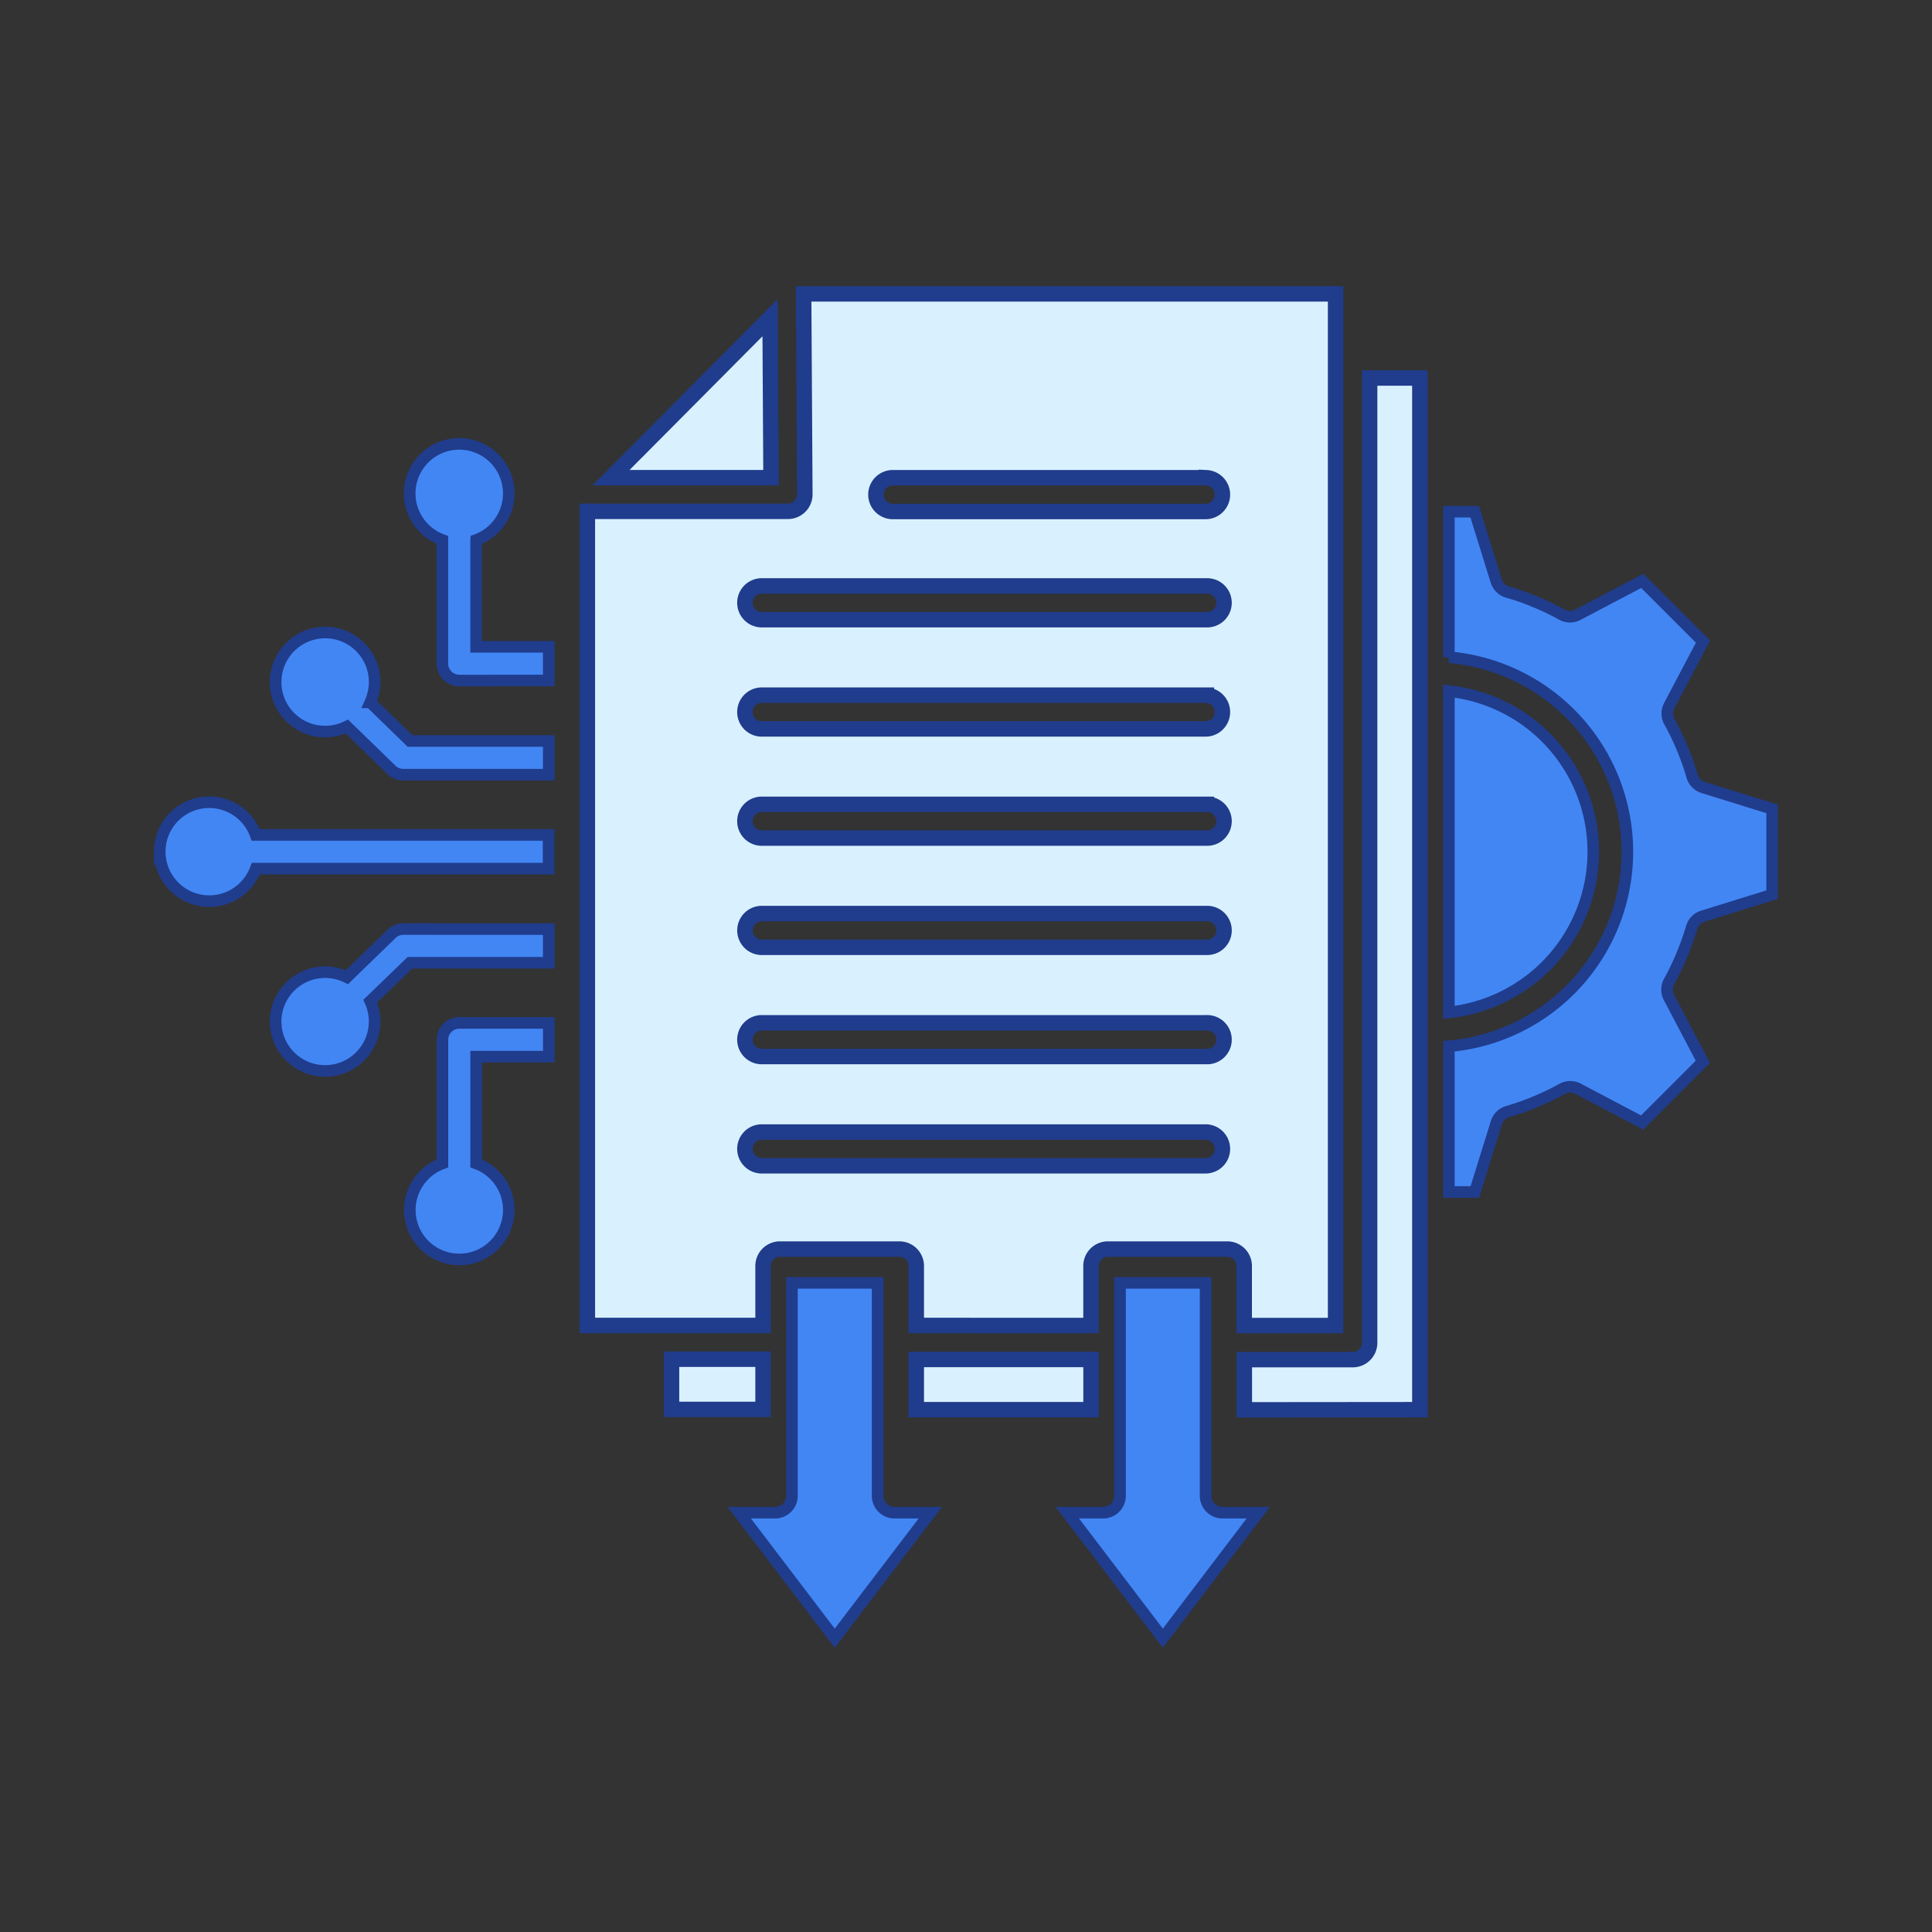
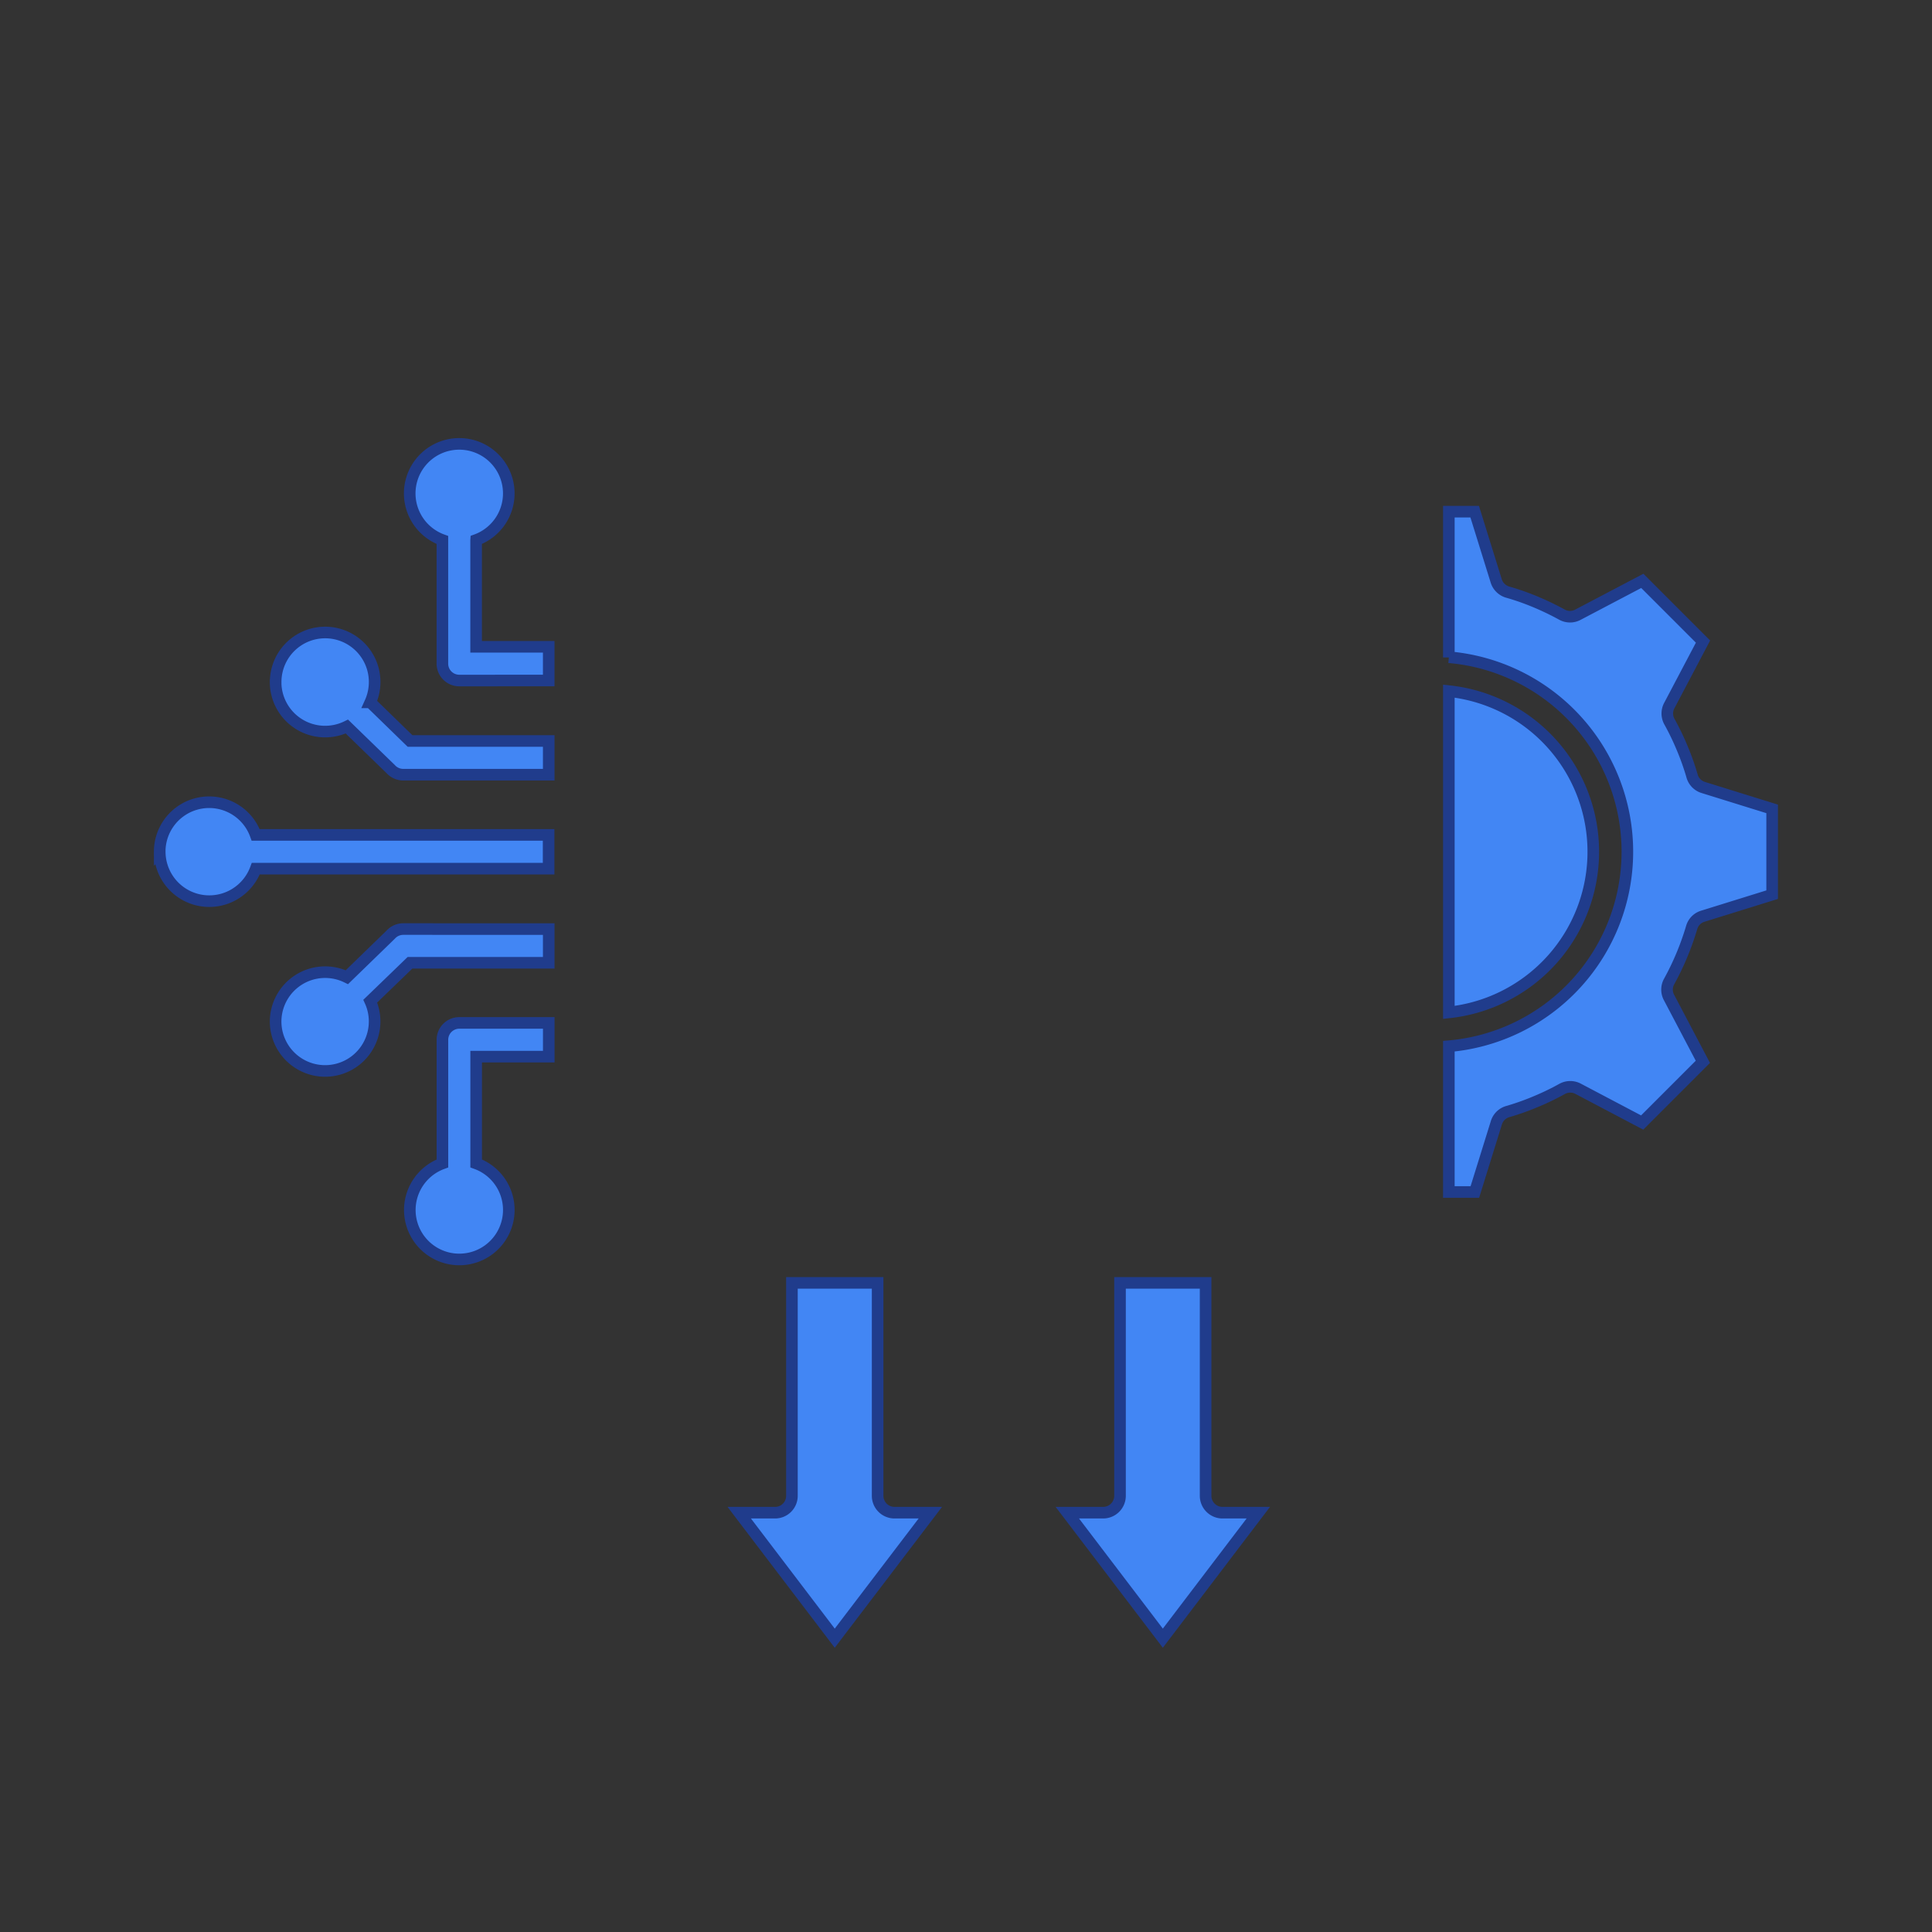
<svg xmlns="http://www.w3.org/2000/svg" width="50" height="50" viewBox="0 0 50 50">
  <rect x="0" y="0" width="50" height="50" fill="#333333" stroke="none" />
  <defs>
    <clipPath id="clip-A_To_Z_Info_Extraction">
      <rect width="50" height="50" />
    </clipPath>
  </defs>
  <g id="A_To_Z_Info_Extraction" data-name="A To Z Info Extraction" clip-path="url(#clip-A_To_Z_Info_Extraction)">
    <g id="Group_6" data-name="Group 6" transform="translate(-206.268 -103.915)">
      <g id="noun-data-extraction-6963532" transform="translate(210.402 115.404)">
        <path id="Path_38" data-name="Path 38" d="M9.62,34.35a1.284,1.284,0,0,1,.844-1.206v-3.2a.437.437,0,0,1,.437-.437h2.315v.873H11.337v2.763A1.281,1.281,0,1,1,9.62,34.35ZM6.147,20.687a1.281,1.281,0,0,0,1.844,1.15l1.133,1.1a.439.439,0,0,0,.325.146h3.766v-.873H9.625l-1.028-1a1.281,1.281,0,1,0-2.449-.524Zm0,8.782a1.281,1.281,0,0,0,2.562,0,1.266,1.266,0,0,0-.113-.525l1.028-.993h3.591v-.873H9.449a.439.439,0,0,0-.325.146l-1.133,1.1a1.281,1.281,0,0,0-1.844,1.15Zm-3-4.391a1.28,1.28,0,0,1,2.484-.437h7.581v.873H5.634a1.282,1.282,0,0,1-2.486-.437Zm8.189-8.068v2.763h1.879v.873H10.9a.437.437,0,0,1-.437-.437v-3.2a1.282,1.282,0,1,1,.873,0ZM31.579,42.182h-.927a.437.437,0,0,1-.437-.437V36.234H28v5.511a.437.437,0,0,1-.437.437h-.927l2.472,3.248Zm-8.488,0h-.927a.437.437,0,0,1-.437-.437V36.234H19.509v5.511a.436.436,0,0,1-.437.437h-.927l2.472,3.248ZM36.51,20.043a5.052,5.052,0,0,1,0,10.067v3.773h.673l.557-1.792a.434.434,0,0,1,.311-.294,6.622,6.622,0,0,0,.7-.249,6.736,6.736,0,0,0,.687-.331.436.436,0,0,1,.428,0l1.647.868,1.571-1.571-.875-1.663a.433.433,0,0,1,0-.412,7.069,7.069,0,0,0,.585-1.4.429.429,0,0,1,.291-.294l1.792-.557V23.968l-1.792-.557A.434.434,0,0,1,42.8,23.1a6.622,6.622,0,0,0-.249-.7,6.738,6.738,0,0,0-.331-.687.436.436,0,0,1,0-.428l.868-1.647-1.571-1.571-1.665.875a.433.433,0,0,1-.412,0,7.12,7.12,0,0,0-.687-.331,6.394,6.394,0,0,0-.717-.252.438.438,0,0,1-.3-.291l-.557-1.792H36.51l0,3.772Zm0,9.192V20.92a4.181,4.181,0,0,1,0,8.315Z" transform="translate(-3.148 -14.523)" fill="#4286f4" stroke="#203c8c" stroke-width="0.3" fill-rule="evenodd" />
      </g>
      <g id="noun-data-extraction-6963532-2" data-name="noun-data-extraction-6963532" transform="translate(221.469 111.52)">
-         <path id="Path_38-2" data-name="Path 38" d="M13.847,15.7h4.142l-.024-4.142Zm15.408,5.628a.437.437,0,0,1,0,.873H17.729a.437.437,0,0,1,0-.873Zm0,2.825a.437.437,0,1,1,0,.873H17.729a.437.437,0,0,1,0-.873Zm0,2.827a.437.437,0,1,1,0,.873l-11.525,0a.437.437,0,0,1,0-.873Zm0,2.827a.437.437,0,1,1,0,.873H17.729a.437.437,0,0,1,0-.873Zm0,2.827a.437.437,0,0,1,0,.873H17.729a.437.437,0,0,1,0-.873Zm0-14.133a.437.437,0,1,1,0,.873H17.729a.437.437,0,0,1,0-.873Zm0-2.8a.437.437,0,0,1,0,.873H21.12a.437.437,0,0,1,0-.873Zm.983,24.123v-1.3h2.806a.436.436,0,0,0,.437-.437V13.12h1.3v26.7ZM17.783,38.513v1.3H15.414v-1.3Zm3.965-.873V36.1a.437.437,0,0,0-.437-.437H18.22a.437.437,0,0,0-.437.437V37.64H13.236V16.57h5.191a.437.437,0,0,0,.437-.437.335.335,0,0,0,0-.042l-.031-5.149H32.6v26.7H30.235V36.1a.437.437,0,0,0-.437-.437H26.707a.437.437,0,0,0-.437.437v1.541Zm0,2.18v-1.3h4.523v1.3Z" transform="translate(-13.236 -10.942)" fill="#d9f1ff" stroke="#203c8c" stroke-width="0.4" fill-rule="evenodd" />
-       </g>
+         </g>
    </g>
  </g>
</svg>